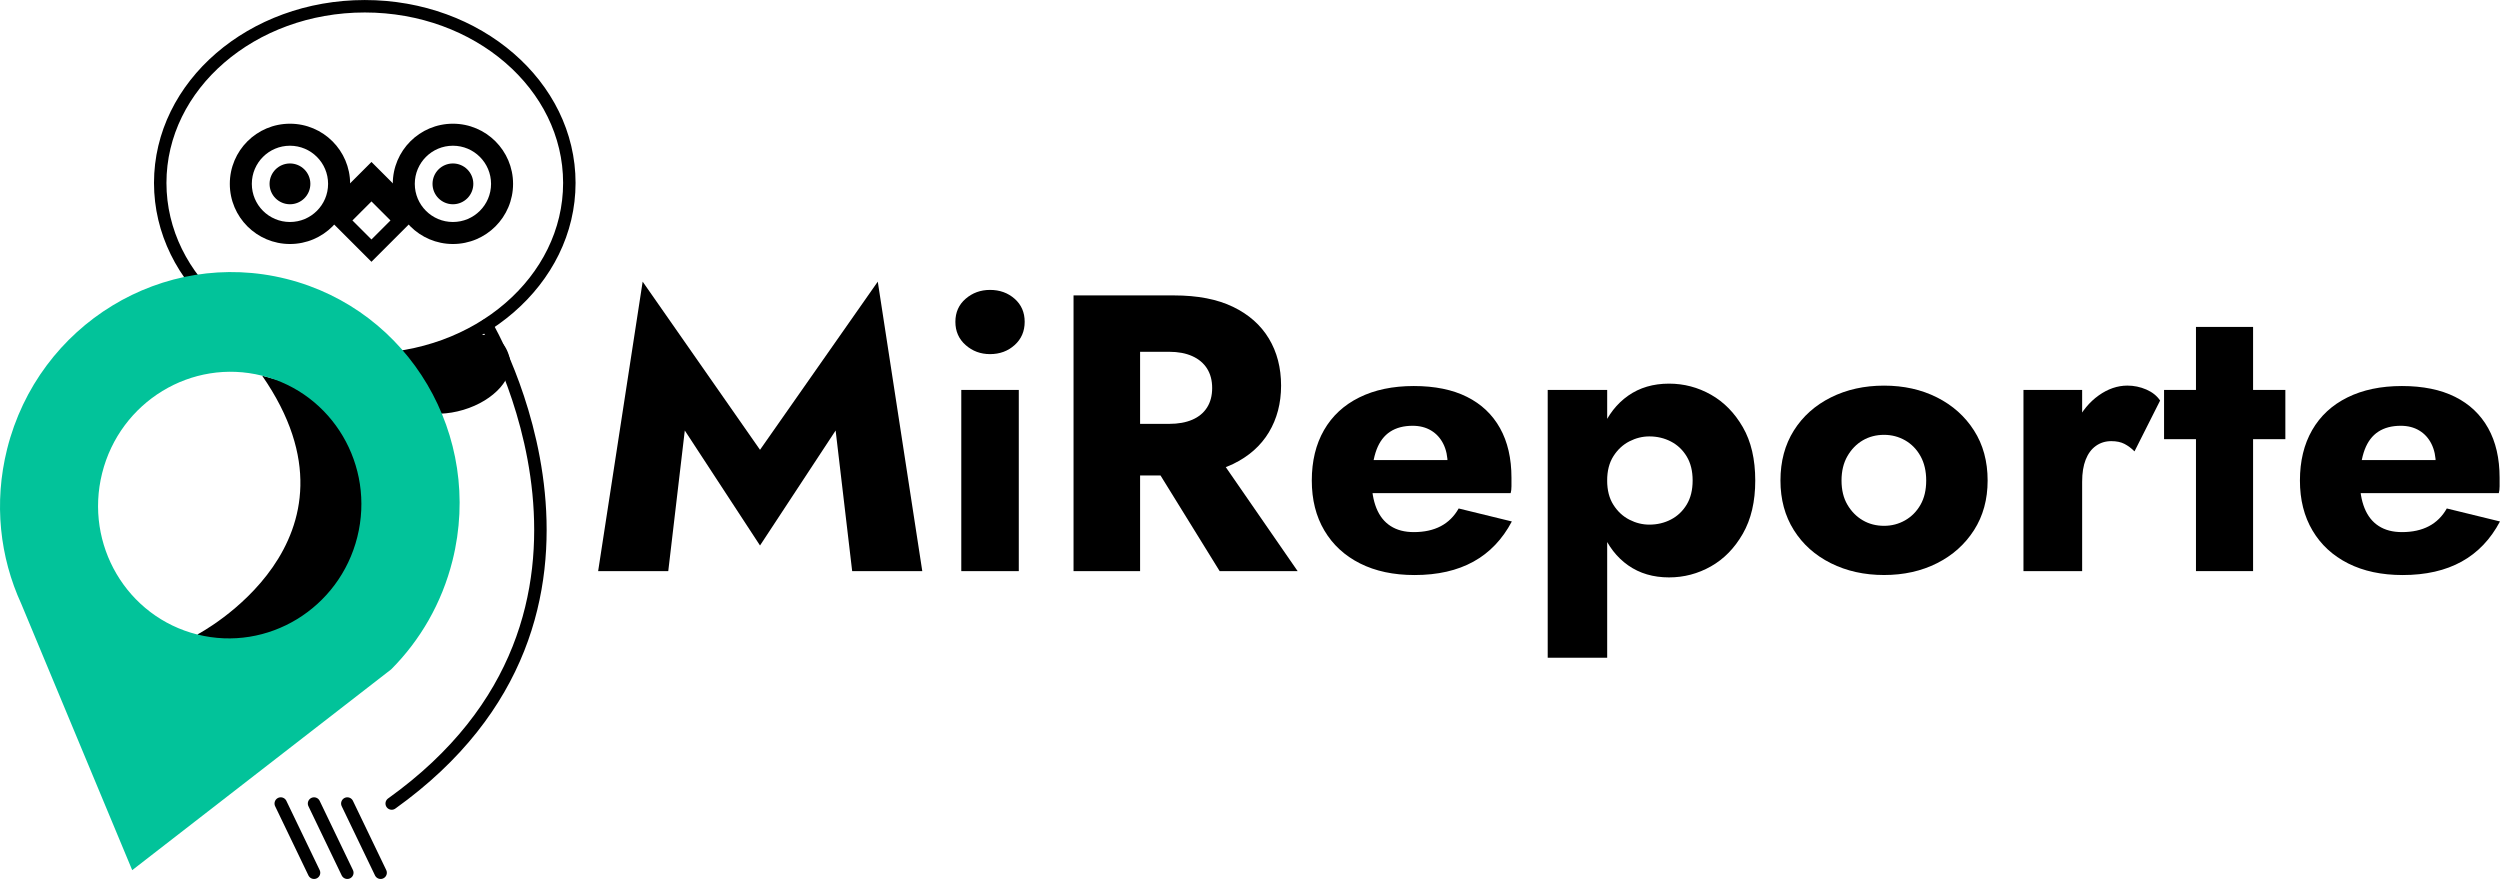
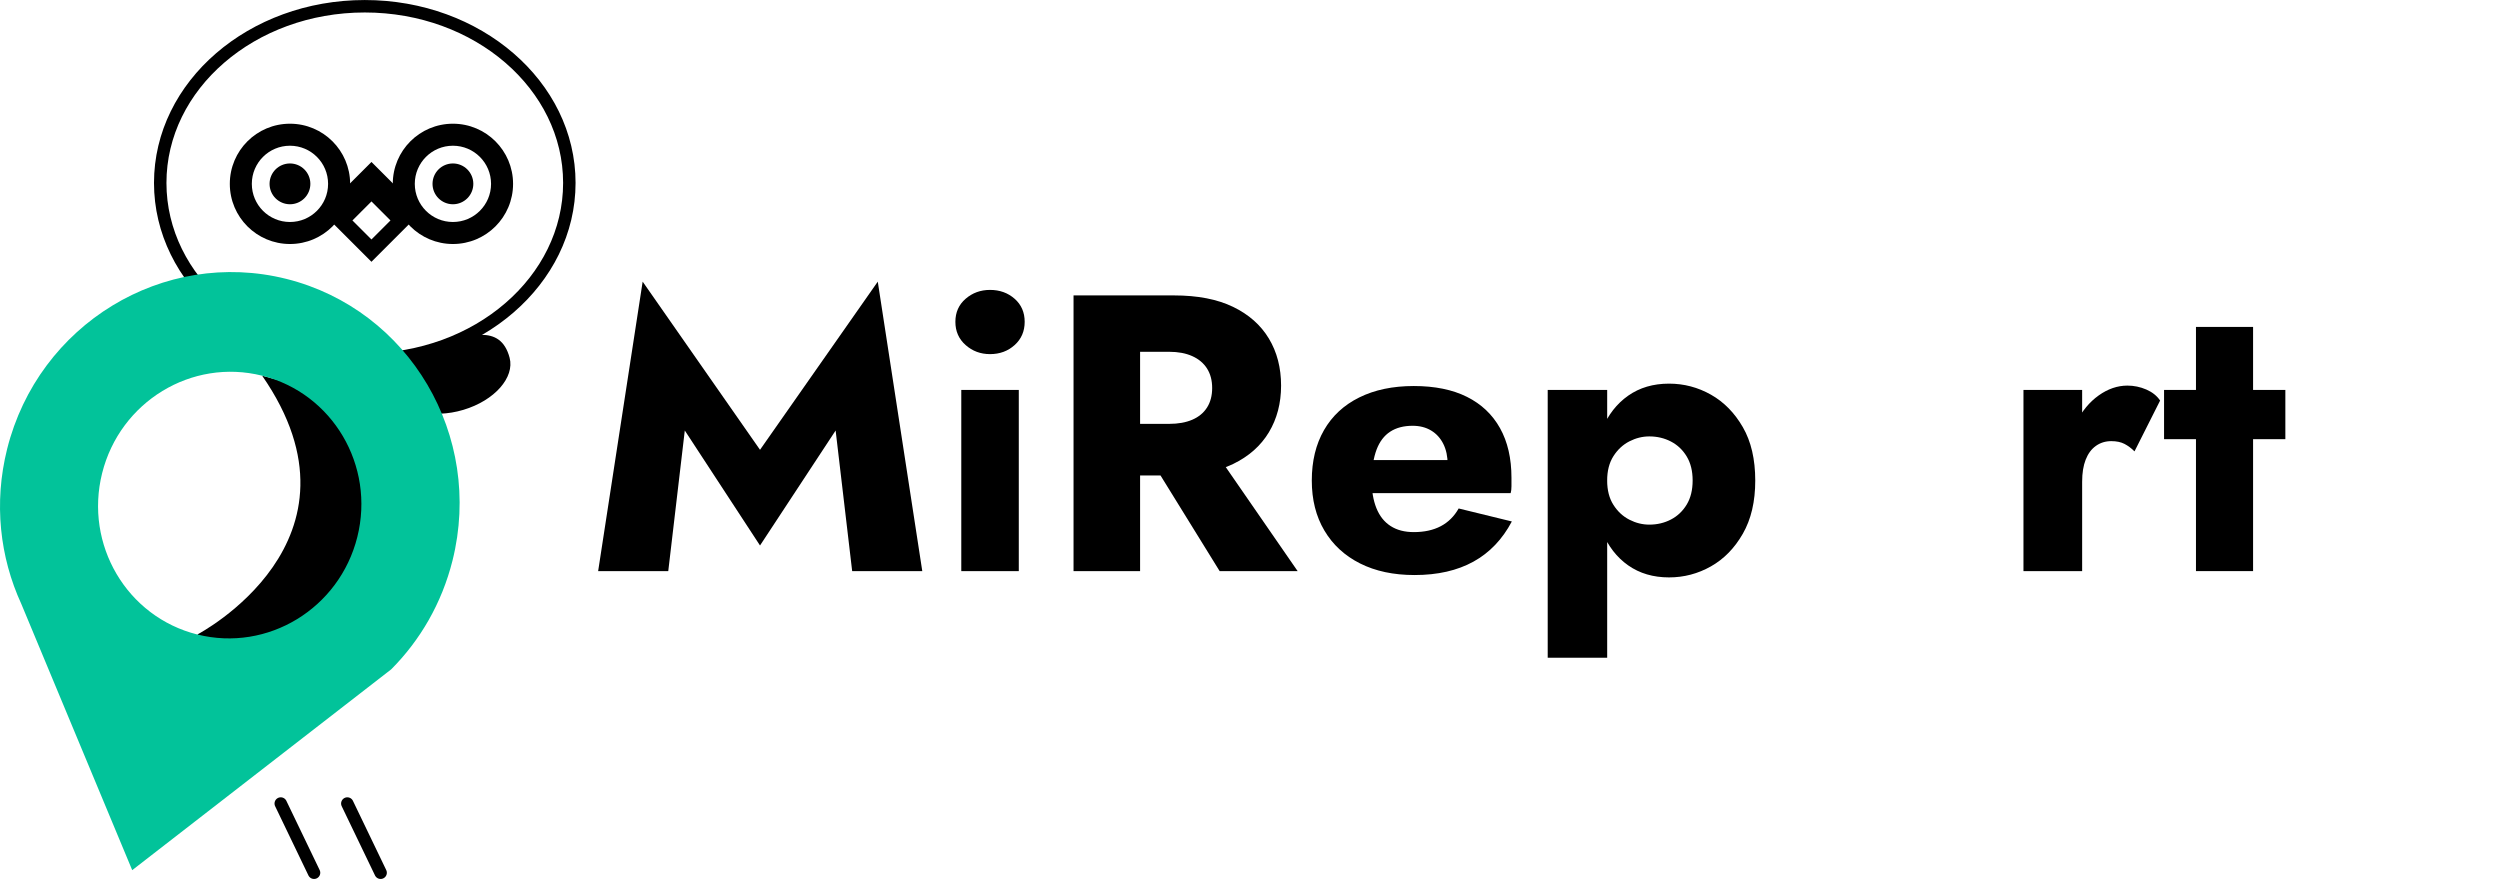
<svg xmlns="http://www.w3.org/2000/svg" version="1.1" id="Capa_1" x="0px" y="0px" viewBox="0 0 1003.76 354.24" style="enable-background:new 0 0 1003.76 354.24;" xml:space="preserve">
  <style type="text/css">
	.st0{fill:none;stroke:#000000;stroke-width:5;stroke-miterlimit:10;}
	.st1{fill:#02C39A;}
	.st2{fill:none;stroke:#000000;stroke-width:5;stroke-linecap:round;stroke-miterlimit:10;}
</style>
  <ellipse class="st0" cx="146.46" cy="73.44" rx="82.13" ry="70.93" />
  <path d="M140.58,73.82c0,13.34-10.81,24.15-24.15,24.15S92.27,87.16,92.27,73.82s10.81-24.15,24.15-24.15S140.58,60.49,140.58,73.82  z M131.73,73.82c0-8.45-6.85-15.31-15.31-15.31s-15.31,6.85-15.31,15.31s6.85,15.31,15.31,15.31S131.73,82.28,131.73,73.82z" />
  <path d="M79.23,254.75c0,0,72.05-37.49,26.02-103.91c0,0,32.65,9.03,34.2,9.56c1.55,0.53,13.37,82.84,13.37,82.84l-44.58,26.78  L79.23,254.75z" />
  <path d="M206,73.82c0,13.34-10.81,24.15-24.15,24.15S157.7,87.16,157.7,73.82s10.81-24.15,24.15-24.15S206,60.49,206,73.82z   M197.16,73.82c0-8.45-6.85-15.31-15.31-15.31s-15.31,6.85-15.31,15.31s6.85,15.31,15.31,15.31S197.16,82.28,197.16,73.82z" />
  <circle cx="116.42" cy="73.82" r="8.19" />
  <path d="M204.61,143.64c-3.73-14.11-16.99-8.76-29.57-5c-12.59,3.76-18.33,10.81-16.01,18.61c2.33,7.79,14.41,11.07,27,7.31  S206.69,151.51,204.61,143.64z" />
  <circle cx="181.85" cy="73.82" r="8.19" />
  <g>
    <path class="st1" d="M181.68,225.07c-4.3,17.16-13.01,32.03-24.6,43.66l-0.01,0.01l-18.88,14.64l-85.11,65.99L8.55,242.47   c-8.6-18.73-11.12-40.51-5.69-62.19c12.54-50.09,62.74-80.67,112.13-68.3C164.36,124.35,194.23,174.98,181.68,225.07z    M105.25,150.84c-28.29-7.09-57.05,10.43-64.24,39.13s9.92,57.7,38.21,64.78c28.29,7.09,57.05-10.43,64.24-39.13   S133.54,157.93,105.25,150.84z" />
  </g>
-   <path class="st2" d="M157.27,322.62c106.45-76.17,38.12-192.09,38.12-192.09" />
  <line class="st2" x1="139.45" y1="322.62" x2="152.82" y2="350.41" />
-   <line class="st2" x1="126.09" y1="322.62" x2="139.45" y2="350.41" />
  <line class="st2" x1="112.72" y1="322.62" x2="126.09" y2="350.41" />
  <path d="M149.14,105.11l-20.04-20.04l20.04-20.04l20.04,20.04L149.14,105.11z M156.78,88.51l-7.64-7.64l-7.64,7.64l7.64,7.64  L156.78,88.51z" />
  <g>
    <g>
      <path d="M268.31,229.3h-28.15l17.87-116.22l47.12,67.52l47.28-67.52l17.87,116.22h-28.15l-6.64-56.45l-30.36,46.17l-30.2-46.17    L268.31,229.3z" />
      <path d="M387.7,119.96c2.74-2.37,6.01-3.56,9.8-3.56c3.9,0,7.19,1.19,9.88,3.56c2.69,2.37,4.03,5.46,4.03,9.25    s-1.34,6.91-4.03,9.33c-2.69,2.43-5.98,3.64-9.88,3.64c-3.79,0-7.06-1.21-9.8-3.64c-2.74-2.42-4.11-5.53-4.11-9.33    S384.96,122.33,387.7,119.96z M409.05,156.56v72.74h-23.09v-72.74H409.05z" />
      <path d="M457.75,118.61V229.3h-26.72V118.61H457.75z M447.79,118.61h23.56c9.49,0,17.39,1.53,23.72,4.59    c6.33,3.06,11.12,7.3,14.39,12.73c3.27,5.43,4.9,11.73,4.9,18.9c0,7.06-1.64,13.31-4.9,18.74c-3.27,5.43-8.06,9.67-14.39,12.73    c-6.33,3.06-14.23,4.59-23.72,4.59h-23.56v-20.71h21.66c3.58,0,6.67-0.55,9.25-1.66c2.58-1.11,4.56-2.74,5.93-4.9    c1.37-2.16,2.06-4.77,2.06-7.83c0-3.06-0.69-5.67-2.06-7.83c-1.37-2.16-3.35-3.82-5.93-4.98c-2.58-1.16-5.67-1.74-9.25-1.74    h-21.66V118.61z M486.37,179.18L521,229.3h-31.31l-30.99-50.13H486.37z" />
      <path d="M546.06,226.22c-6.17-3.11-10.94-7.51-14.31-13.2c-3.38-5.69-5.06-12.39-5.06-20.08c0-7.8,1.63-14.55,4.9-20.24    c3.27-5.69,7.99-10.07,14.15-13.12c6.17-3.06,13.47-4.59,21.9-4.59c8.43,0,15.55,1.45,21.35,4.35c5.8,2.9,10.22,7.09,13.28,12.57    c3.06,5.48,4.59,12.12,4.59,19.92c0,1.16,0,2.29,0,3.4s-0.11,2.03-0.32,2.77h-66.41v-13.28h44.91l-5.69,7.27    c0.53-0.74,0.97-1.66,1.34-2.77c0.37-1.11,0.55-2.03,0.55-2.77c0-3.16-0.58-5.9-1.74-8.22c-1.16-2.32-2.79-4.11-4.9-5.38    c-2.11-1.27-4.59-1.9-7.43-1.9c-3.58,0-6.59,0.79-9.01,2.37c-2.43,1.58-4.24,3.98-5.46,7.19c-1.21,3.22-1.87,7.25-1.98,12.1    c0,4.43,0.63,8.22,1.9,11.39c1.27,3.16,3.16,5.56,5.69,7.19c2.53,1.64,5.64,2.45,9.33,2.45c4.21,0,7.83-0.79,10.83-2.37    c3-1.58,5.4-3.95,7.19-7.12l21.35,5.22c-3.79,7.17-8.93,12.55-15.42,16.13c-6.48,3.58-14.36,5.38-23.64,5.38    C559.53,230.88,552.23,229.33,546.06,226.22z" />
      <path d="M621.41,264.09V156.56h23.88v107.53H621.41z M699.76,214.28c-3.32,5.8-7.59,10.17-12.81,13.12    c-5.22,2.95-10.83,4.43-16.84,4.43c-6.33,0-11.78-1.61-16.37-4.82s-8.09-7.75-10.52-13.6c-2.43-5.85-3.64-12.67-3.64-20.48    c0-7.91,1.21-14.76,3.64-20.56c2.42-5.8,5.93-10.3,10.52-13.52c4.59-3.21,10.04-4.82,16.37-4.82c6.01,0,11.62,1.48,16.84,4.43    c5.22,2.95,9.49,7.3,12.81,13.05c3.32,5.75,4.98,12.89,4.98,21.43C704.75,201.37,703.08,208.48,699.76,214.28z M677.23,183.29    c-1.58-2.63-3.69-4.64-6.33-6.01c-2.64-1.37-5.54-2.06-8.7-2.06c-2.74,0-5.4,0.66-7.99,1.98c-2.58,1.32-4.72,3.3-6.4,5.93    c-1.69,2.64-2.53,5.91-2.53,9.8c0,3.9,0.84,7.17,2.53,9.8c1.68,2.64,3.82,4.61,6.4,5.93c2.58,1.32,5.24,1.98,7.99,1.98    c3.16,0,6.06-0.68,8.7-2.06c2.63-1.37,4.74-3.37,6.33-6.01c1.58-2.63,2.37-5.85,2.37-9.65S678.81,185.92,677.23,183.29z" />
-       <path d="M720.24,172.85c3.58-5.69,8.54-10.12,14.86-13.28s13.44-4.74,21.35-4.74c7.91,0,15,1.58,21.27,4.74    c6.27,3.16,11.23,7.59,14.86,13.28c3.64,5.69,5.46,12.39,5.46,20.08c0,7.59-1.82,14.23-5.46,19.92    c-3.64,5.69-8.59,10.12-14.86,13.28c-6.27,3.16-13.36,4.74-21.27,4.74c-7.91,0-15.02-1.58-21.35-4.74    c-6.33-3.16-11.28-7.59-14.86-13.28c-3.58-5.69-5.38-12.33-5.38-19.92C714.86,185.24,716.66,178.54,720.24,172.85z M741.75,202.66    c1.58,2.69,3.64,4.77,6.17,6.25c2.53,1.48,5.38,2.21,8.54,2.21c3.06,0,5.88-0.74,8.46-2.21c2.58-1.48,4.64-3.56,6.17-6.25    c1.53-2.69,2.29-5.93,2.29-9.73s-0.77-7.06-2.29-9.8c-1.53-2.74-3.59-4.85-6.17-6.33c-2.58-1.47-5.4-2.21-8.46-2.21    c-3.16,0-6.01,0.74-8.54,2.21c-2.53,1.48-4.59,3.59-6.17,6.33c-1.58,2.74-2.37,6.01-2.37,9.8S740.16,199.97,741.75,202.66z" />
      <path d="M835.99,229.3h-23.56v-72.74h23.56V229.3z M852.99,178.23c-1.42-0.74-3.19-1.11-5.3-1.11c-2.32,0-4.38,0.63-6.17,1.9    c-1.79,1.27-3.16,3.11-4.11,5.53c-0.95,2.43-1.42,5.38-1.42,8.85l-5.69-8.38c0-5.8,1.13-10.96,3.4-15.5    c2.27-4.53,5.24-8.12,8.93-10.75c3.69-2.63,7.54-3.95,11.54-3.95c2.63,0,5.16,0.53,7.59,1.58c2.42,1.06,4.27,2.53,5.53,4.43    l-10.28,20.4C855.76,179.97,854.41,178.97,852.99,178.23z" />
      <path d="M917.58,156.56v19.77h-48.7v-19.77H917.58z M904.62,131.26v98.04h-22.93v-98.04H904.62z" />
-       <path d="M942.8,226.22c-6.17-3.11-10.94-7.51-14.31-13.2c-3.38-5.69-5.06-12.39-5.06-20.08c0-7.8,1.63-14.55,4.9-20.24    c3.27-5.69,7.99-10.07,14.15-13.12c6.17-3.06,13.47-4.59,21.9-4.59c8.43,0,15.55,1.45,21.35,4.35c5.8,2.9,10.22,7.09,13.28,12.57    c3.06,5.48,4.59,12.12,4.59,19.92c0,1.16,0,2.29,0,3.4s-0.11,2.03-0.32,2.77h-66.41v-13.28h44.91l-5.69,7.27    c0.53-0.74,0.97-1.66,1.34-2.77c0.37-1.11,0.55-2.03,0.55-2.77c0-3.16-0.58-5.9-1.74-8.22c-1.16-2.32-2.79-4.11-4.9-5.38    c-2.11-1.27-4.59-1.9-7.43-1.9c-3.58,0-6.59,0.79-9.01,2.37c-2.43,1.58-4.24,3.98-5.46,7.19c-1.21,3.22-1.87,7.25-1.98,12.1    c0,4.43,0.63,8.22,1.9,11.39c1.27,3.16,3.16,5.56,5.69,7.19c2.53,1.64,5.64,2.45,9.33,2.45c4.21,0,7.83-0.79,10.83-2.37    c3-1.58,5.4-3.95,7.19-7.12l21.35,5.22c-3.79,7.17-8.93,12.55-15.42,16.13c-6.48,3.58-14.36,5.38-23.64,5.38    C956.27,230.88,948.97,229.33,942.8,226.22z" />
    </g>
  </g>
</svg>